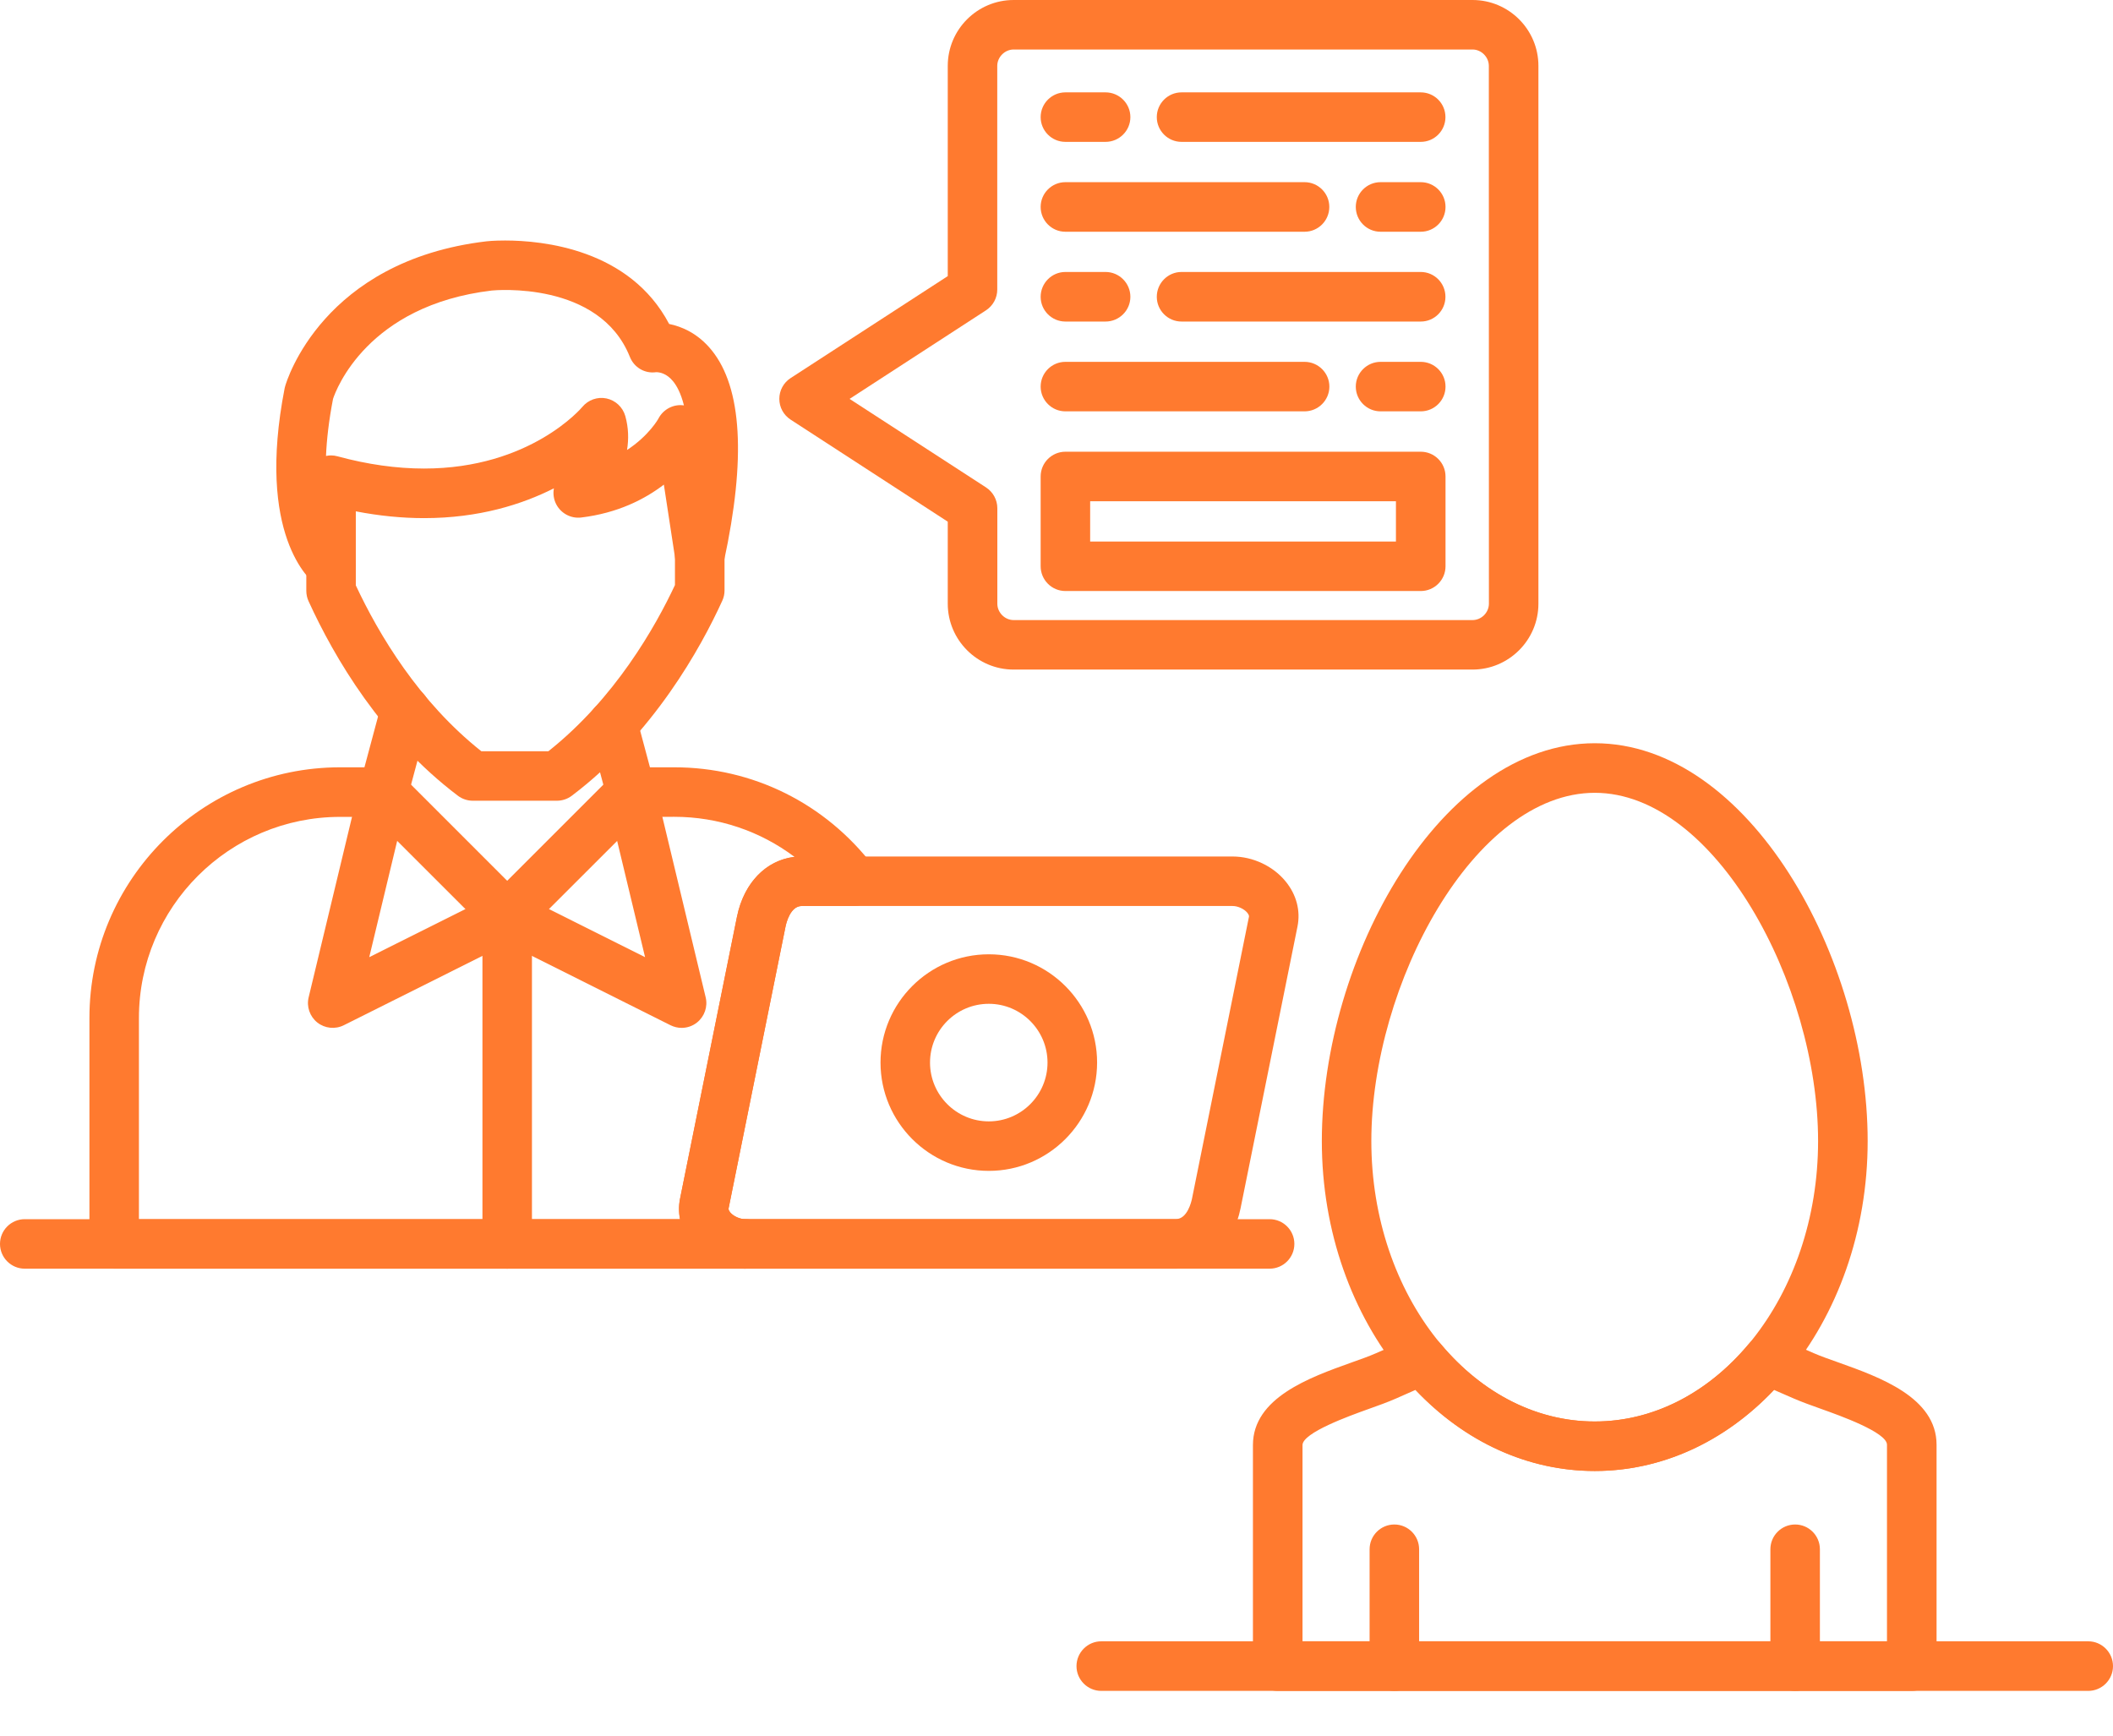
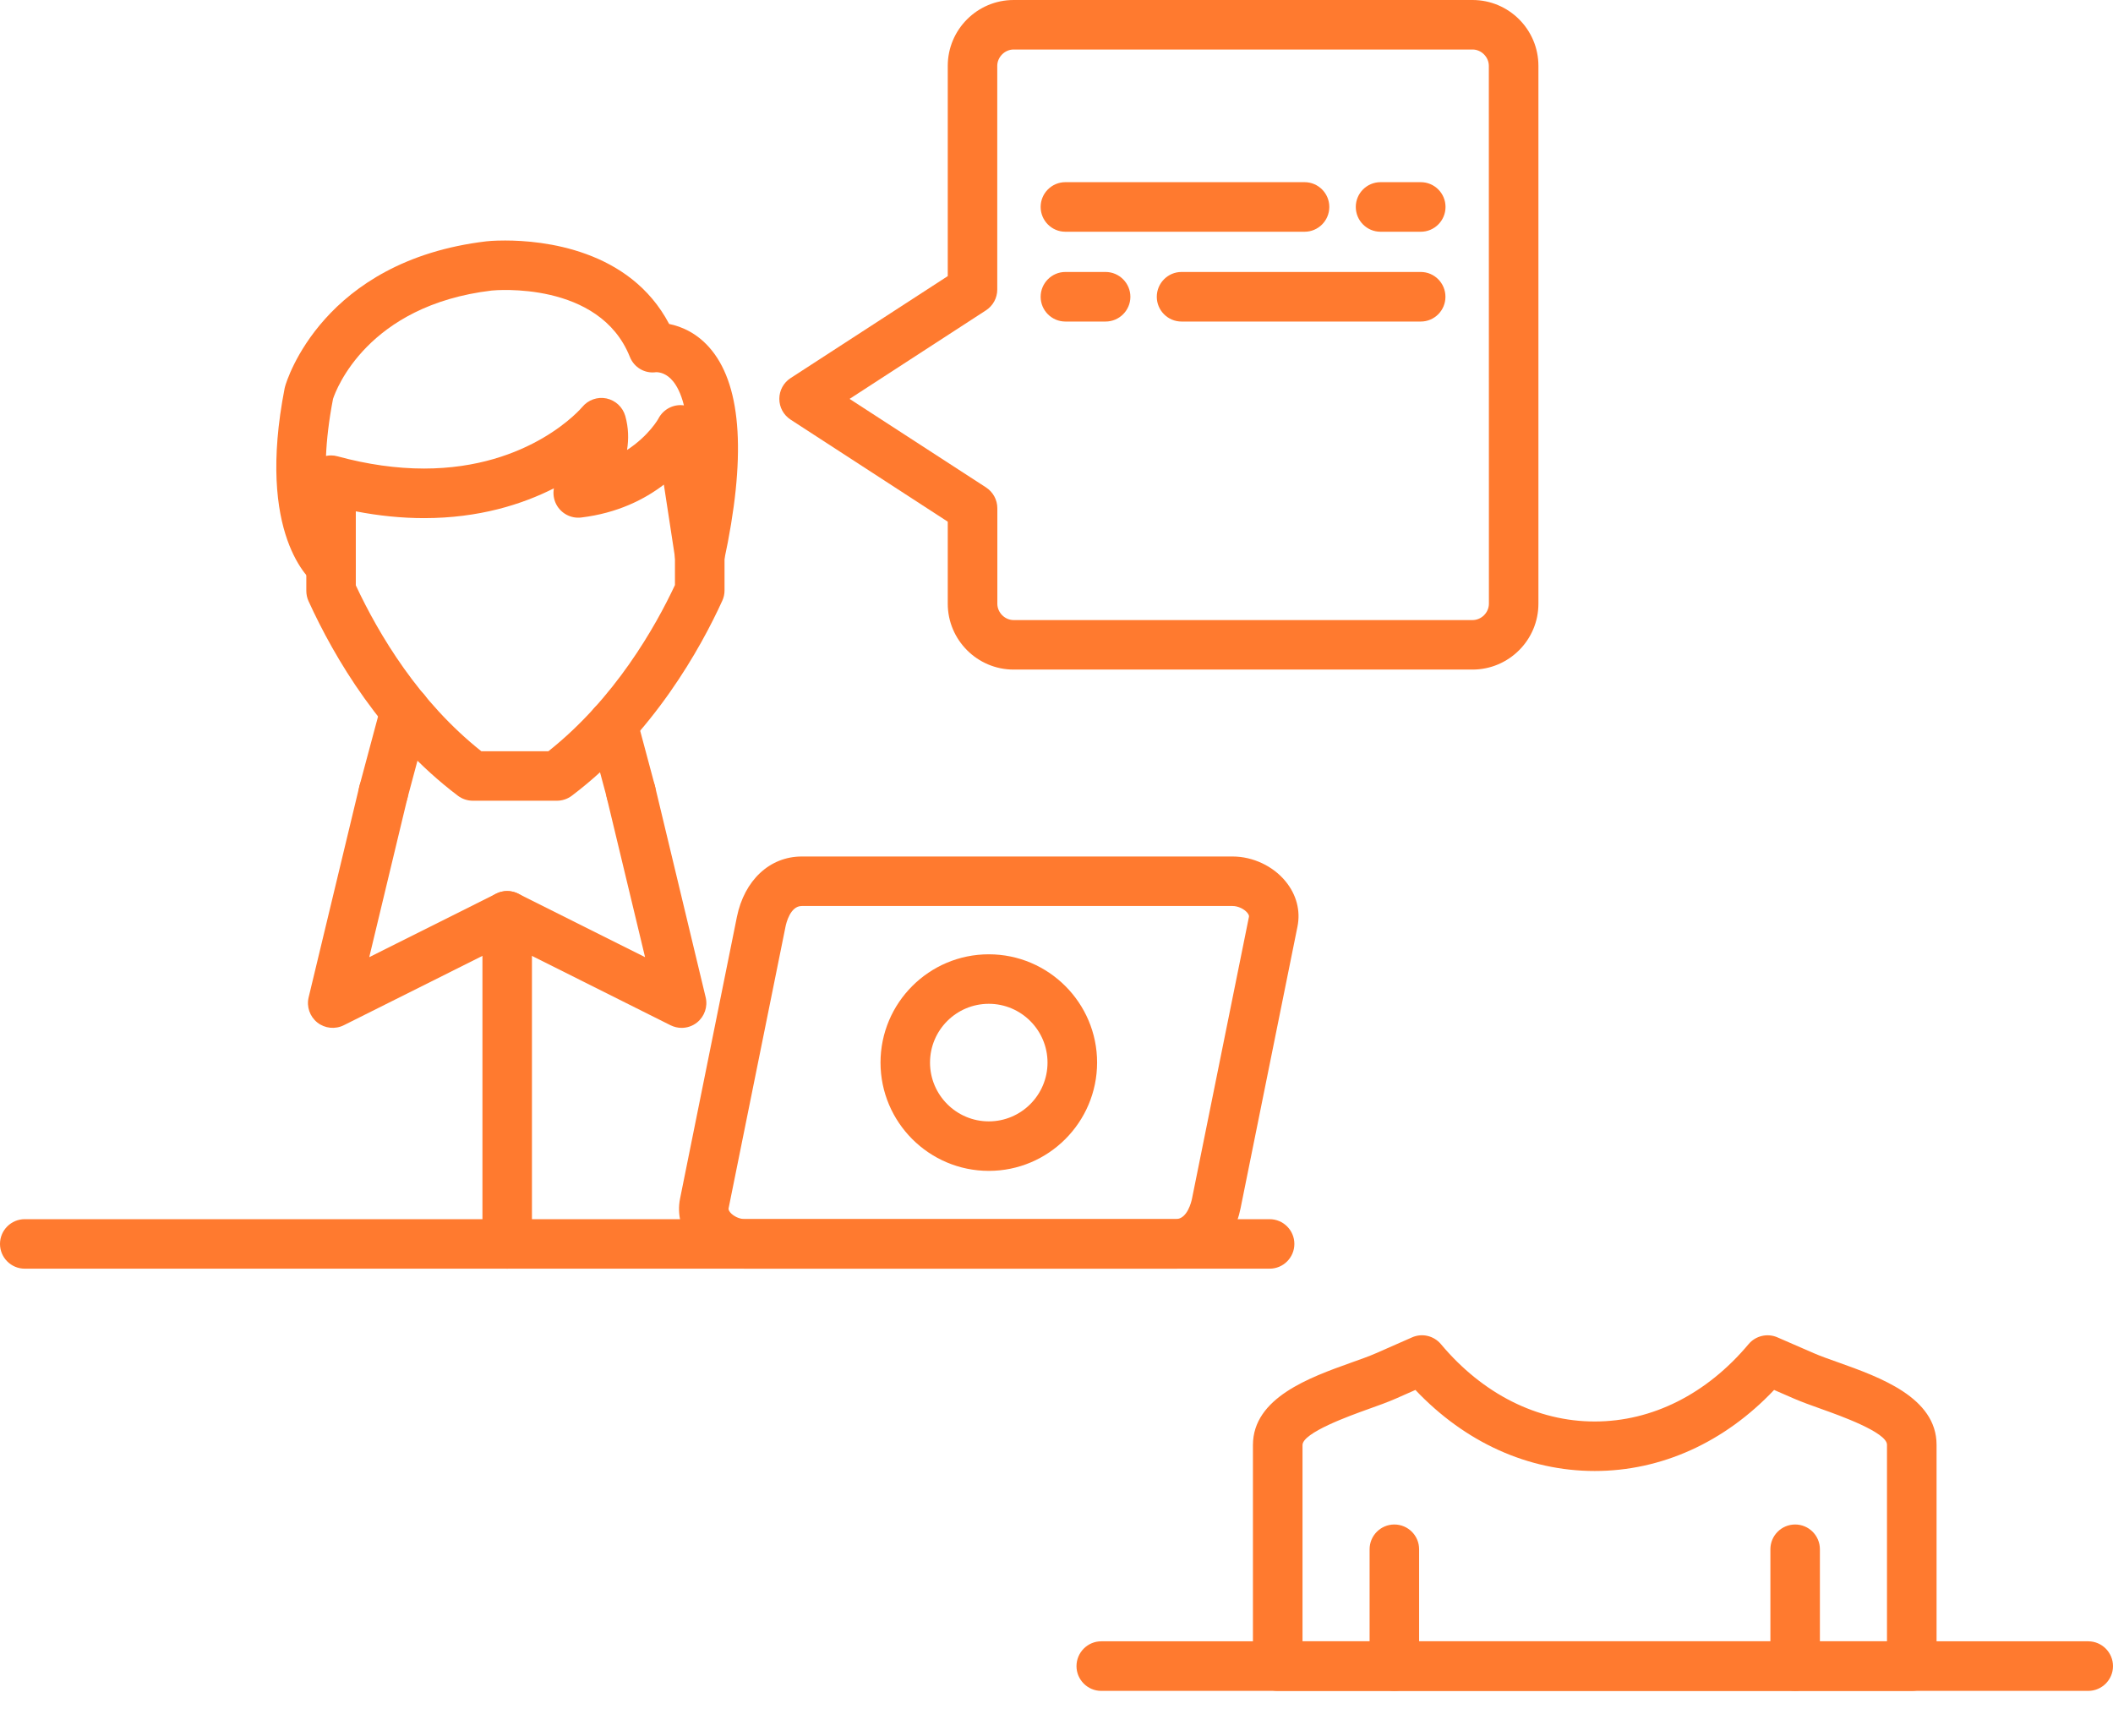
<svg xmlns="http://www.w3.org/2000/svg" width="28" height="23" viewBox="0 0 28 23" fill="none">
-   <path fill-rule="evenodd" clip-rule="evenodd" d="M9.875 16.812C9.874 16.812 9.876 16.812 9.875 16.812H1.513C1.332 16.812 1.185 16.665 1.185 16.484V13.49C1.185 11.659 2.675 10.168 4.507 10.168H5.081C5.168 10.168 5.252 10.203 5.313 10.264L6.721 11.672L8.129 10.264C8.191 10.203 8.274 10.168 8.361 10.168H8.935C9.975 10.168 10.938 10.646 11.574 11.479C11.65 11.578 11.663 11.711 11.608 11.823C11.553 11.935 11.439 12.006 11.314 12.006L10.624 12.006C10.472 12.006 10.418 12.234 10.409 12.28L9.655 16.012C9.654 16.017 9.651 16.035 9.676 16.066C9.719 16.118 9.812 16.157 9.871 16.155C10.053 16.155 10.203 16.303 10.203 16.484C10.203 16.665 10.056 16.812 9.875 16.812ZM1.841 16.156H9.011C8.993 16.066 8.993 15.974 9.012 15.882L9.766 12.15C9.856 11.701 10.15 11.399 10.528 11.355C10.073 11.013 9.519 10.824 8.935 10.824L8.497 10.825L6.953 12.368C6.825 12.497 6.617 12.497 6.489 12.368L4.945 10.825H4.507C3.037 10.825 1.841 12.02 1.841 13.49L1.841 16.156Z" fill="#FF7A2F" />
  <path fill-rule="evenodd" clip-rule="evenodd" d="M9.032 13.621C8.982 13.621 8.932 13.609 8.885 13.586L6.721 12.503L4.556 13.586C4.442 13.643 4.305 13.629 4.205 13.55C4.105 13.47 4.06 13.34 4.09 13.216L4.762 10.42C4.804 10.244 4.981 10.136 5.157 10.177C5.333 10.22 5.442 10.397 5.4 10.573L4.893 12.684L6.574 11.843C6.666 11.796 6.775 11.796 6.867 11.843L8.548 12.684L8.041 10.573C7.999 10.397 8.108 10.22 8.284 10.177C8.461 10.135 8.637 10.244 8.68 10.42L9.351 13.216C9.381 13.34 9.336 13.47 9.236 13.55C9.177 13.597 9.105 13.621 9.032 13.621Z" fill="#FF7A2F" />
  <path fill-rule="evenodd" clip-rule="evenodd" d="M5.081 10.825C5.053 10.825 5.024 10.821 4.996 10.813C4.821 10.767 4.717 10.586 4.764 10.412L5.053 9.333C5.1 9.157 5.279 9.053 5.455 9.1C5.63 9.147 5.734 9.327 5.687 9.502L5.398 10.581C5.359 10.728 5.226 10.825 5.081 10.825Z" fill="#FF7A2F" />
  <path fill-rule="evenodd" clip-rule="evenodd" d="M8.361 10.825C8.216 10.825 8.083 10.728 8.044 10.581L7.804 9.685C7.757 9.51 7.861 9.33 8.036 9.283C8.211 9.236 8.391 9.34 8.438 9.515L8.678 10.412C8.725 10.586 8.621 10.767 8.446 10.813C8.417 10.821 8.389 10.825 8.361 10.825Z" fill="#FF7A2F" />
  <path fill-rule="evenodd" clip-rule="evenodd" d="M7.379 10.611H6.266C6.195 10.611 6.125 10.588 6.068 10.545C5.057 9.781 4.433 8.721 4.088 7.965C4.069 7.923 4.059 7.876 4.059 7.829V7.489C4.059 7.308 4.206 7.161 4.387 7.161C4.568 7.161 4.715 7.308 4.715 7.489V7.757C5.023 8.415 5.553 9.3 6.378 9.955H7.267C8.147 9.257 8.685 8.306 8.944 7.753V7.366C8.944 7.185 9.091 7.038 9.273 7.038C9.454 7.038 9.601 7.185 9.601 7.366V7.825C9.601 7.872 9.591 7.918 9.571 7.961C9.291 8.576 8.658 9.728 7.577 10.545C7.52 10.588 7.45 10.611 7.379 10.611Z" fill="#FF7A2F" />
  <path fill-rule="evenodd" clip-rule="evenodd" d="M4.387 7.819C4.317 7.819 4.248 7.797 4.19 7.753C4.107 7.691 3.392 7.09 3.772 5.144C3.774 5.135 3.776 5.125 3.779 5.117C3.798 5.049 4.276 3.456 6.445 3.198C6.449 3.197 6.542 3.187 6.694 3.187C7.188 3.187 8.344 3.299 8.867 4.293C9.028 4.326 9.247 4.413 9.432 4.643C9.832 5.139 9.887 6.078 9.594 7.435C9.56 7.59 9.426 7.699 9.263 7.694C9.105 7.69 8.972 7.572 8.949 7.416L8.797 6.422C8.542 6.617 8.183 6.8 7.701 6.858C7.563 6.874 7.431 6.802 7.369 6.679C7.336 6.613 7.327 6.54 7.34 6.471C6.919 6.684 6.347 6.866 5.62 6.866C5.327 6.866 5.024 6.836 4.715 6.776V7.491C4.715 7.615 4.645 7.728 4.534 7.784C4.487 7.807 4.437 7.819 4.387 7.819ZM4.387 6.035C4.416 6.035 4.445 6.039 4.473 6.047C4.87 6.155 5.255 6.209 5.619 6.209C7.029 6.209 7.709 5.402 7.716 5.393C7.794 5.299 7.917 5.255 8.037 5.28C8.157 5.306 8.252 5.395 8.286 5.513C8.33 5.67 8.332 5.822 8.309 5.963C8.599 5.774 8.725 5.549 8.726 5.545C8.791 5.422 8.926 5.352 9.063 5.372C9.021 5.204 8.964 5.108 8.921 5.055C8.835 4.948 8.742 4.932 8.695 4.932C8.545 4.954 8.402 4.87 8.346 4.728C7.942 3.718 6.553 3.846 6.517 3.85C4.867 4.046 4.452 5.167 4.413 5.286C4.357 5.576 4.329 5.827 4.32 6.042C4.342 6.037 4.365 6.035 4.387 6.035Z" fill="#FF7A2F" />
  <path fill-rule="evenodd" clip-rule="evenodd" d="M18.477 22.407C18.296 22.407 18.149 22.259 18.149 22.079V20.53C18.149 20.349 18.296 20.202 18.477 20.202C18.658 20.202 18.805 20.349 18.805 20.53V22.079C18.805 22.259 18.658 22.407 18.477 22.407Z" fill="#FF7A2F" />
  <path fill-rule="evenodd" clip-rule="evenodd" d="M23.788 22.407C23.607 22.407 23.46 22.259 23.46 22.079V20.53C23.46 20.349 23.607 20.202 23.788 20.202C23.969 20.202 24.116 20.349 24.116 20.53V22.079C24.116 22.259 23.969 22.407 23.788 22.407Z" fill="#FF7A2F" />
  <path fill-rule="evenodd" clip-rule="evenodd" d="M25.333 22.407H16.931C16.75 22.407 16.603 22.26 16.603 22.079V19.15C16.603 18.523 17.354 18.254 17.902 18.058C18.026 18.014 18.142 17.973 18.235 17.932L18.71 17.723C18.843 17.663 19 17.7 19.094 17.812C19.648 18.473 20.371 18.837 21.132 18.837C21.894 18.837 22.617 18.473 23.171 17.812C23.264 17.701 23.421 17.664 23.553 17.722L24.033 17.931C24.125 17.971 24.238 18.011 24.36 18.054C24.909 18.25 25.662 18.518 25.662 19.146V22.078C25.662 22.26 25.515 22.407 25.333 22.407ZM17.26 21.75H25.005V19.145C25.005 18.981 24.376 18.757 24.14 18.673C24.002 18.624 23.875 18.578 23.771 18.533L23.509 18.419C22.851 19.114 22.015 19.493 21.132 19.493C20.25 19.493 19.414 19.114 18.756 18.419L18.5 18.532C18.394 18.579 18.264 18.626 18.123 18.676C17.887 18.761 17.26 18.985 17.26 19.15L17.26 21.75Z" fill="#FF7A2F" />
-   <path fill-rule="evenodd" clip-rule="evenodd" d="M21.133 19.493C19.138 19.493 17.516 17.532 17.516 15.121C17.516 12.683 19.096 9.849 21.133 9.849C23.169 9.849 24.749 12.683 24.749 15.121C24.749 17.532 23.127 19.493 21.133 19.493ZM21.133 10.506C19.538 10.506 18.172 13.043 18.172 15.121C18.172 17.17 19.5 18.837 21.133 18.837C22.765 18.837 24.092 17.17 24.092 15.121C24.092 13.043 22.727 10.506 21.133 10.506Z" fill="#FF7A2F" />
  <path fill-rule="evenodd" clip-rule="evenodd" d="M6.721 16.812C6.54 16.812 6.393 16.665 6.393 16.484V12.136C6.393 11.955 6.54 11.808 6.721 11.808C6.902 11.808 7.049 11.955 7.049 12.136V16.484C7.049 16.665 6.902 16.812 6.721 16.812Z" fill="#FF7A2F" />
  <path fill-rule="evenodd" clip-rule="evenodd" d="M15.581 16.812H9.87C9.604 16.812 9.335 16.685 9.168 16.482C9.025 16.306 8.969 16.093 9.012 15.882L9.765 12.15C9.864 11.664 10.201 11.35 10.624 11.35L16.334 11.35C16.601 11.35 16.87 11.476 17.036 11.68C17.18 11.856 17.236 12.069 17.193 12.28L16.439 16.012C16.341 16.498 16.004 16.812 15.581 16.812ZM10.624 12.006C10.472 12.006 10.418 12.234 10.409 12.28L9.655 16.011C9.654 16.017 9.65 16.034 9.676 16.066C9.719 16.118 9.8 16.155 9.87 16.155L15.581 16.155C15.733 16.155 15.787 15.927 15.796 15.882L16.55 12.15C16.551 12.145 16.555 12.127 16.529 12.096C16.486 12.044 16.404 12.006 16.334 12.006L10.624 12.006Z" fill="#FF7A2F" />
  <path fill-rule="evenodd" clip-rule="evenodd" d="M13.103 15.516C12.312 15.516 11.668 14.872 11.668 14.081C11.668 13.29 12.311 12.646 13.103 12.646C13.894 12.646 14.538 13.29 14.538 14.081C14.537 14.872 13.894 15.516 13.103 15.516ZM13.103 13.302C12.673 13.302 12.324 13.651 12.324 14.081C12.324 14.51 12.673 14.86 13.103 14.86C13.532 14.86 13.881 14.51 13.881 14.081C13.881 13.652 13.532 13.302 13.103 13.302Z" fill="#FF7A2F" />
  <path fill-rule="evenodd" clip-rule="evenodd" d="M19.512 8.873H13.432C12.951 8.873 12.559 8.481 12.559 8L12.559 6.913L10.477 5.561C10.383 5.5 10.327 5.397 10.327 5.286C10.327 5.174 10.383 5.071 10.477 5.01L12.559 3.659V0.873C12.559 0.392 12.95 6.47854e-05 13.432 6.47854e-05L19.513 0C19.994 0 20.386 0.391 20.386 0.873V8C20.386 8.481 19.994 8.873 19.512 8.873ZM11.258 5.286L13.066 6.459C13.159 6.52 13.216 6.623 13.216 6.735V8C13.216 8.117 13.315 8.217 13.432 8.217H19.513C19.631 8.217 19.73 8.117 19.73 8L19.729 0.873C19.729 0.756 19.63 0.656 19.513 0.656L13.432 0.656C13.315 0.656 13.215 0.756 13.215 0.873V3.837C13.215 3.948 13.159 4.051 13.066 4.112L11.258 5.286Z" fill="#FF7A2F" />
-   <path fill-rule="evenodd" clip-rule="evenodd" d="M18.827 1.88H15.657C15.476 1.88 15.329 1.733 15.329 1.552C15.329 1.371 15.476 1.224 15.657 1.224H18.826C19.008 1.224 19.154 1.371 19.154 1.552C19.154 1.733 19.008 1.88 18.827 1.88ZM14.65 1.88H14.118C13.937 1.88 13.79 1.733 13.79 1.552C13.79 1.371 13.937 1.224 14.118 1.224H14.65C14.831 1.224 14.979 1.371 14.979 1.552C14.979 1.733 14.831 1.88 14.65 1.88Z" fill="#FF7A2F" />
  <path fill-rule="evenodd" clip-rule="evenodd" d="M18.827 3.071H18.294C18.113 3.071 17.966 2.924 17.966 2.742C17.966 2.561 18.113 2.414 18.294 2.414H18.827C19.008 2.414 19.155 2.561 19.155 2.742C19.155 2.924 19.008 3.071 18.827 3.071ZM17.287 3.071H14.118C13.937 3.071 13.79 2.924 13.79 2.742C13.79 2.561 13.937 2.414 14.118 2.414H17.287C17.468 2.414 17.615 2.561 17.615 2.742C17.615 2.924 17.468 3.071 17.287 3.071Z" fill="#FF7A2F" />
  <path fill-rule="evenodd" clip-rule="evenodd" d="M18.827 4.261H15.657C15.476 4.261 15.329 4.114 15.329 3.933C15.329 3.752 15.476 3.604 15.657 3.604H18.826C19.008 3.604 19.154 3.752 19.154 3.933C19.154 4.114 19.008 4.261 18.827 4.261ZM14.65 4.261H14.118C13.937 4.261 13.79 4.114 13.79 3.933C13.79 3.752 13.937 3.604 14.118 3.604H14.65C14.831 3.604 14.979 3.752 14.979 3.933C14.979 4.114 14.831 4.261 14.65 4.261Z" fill="#FF7A2F" />
-   <path fill-rule="evenodd" clip-rule="evenodd" d="M18.827 5.451H18.294C18.113 5.451 17.966 5.304 17.966 5.123C17.966 4.942 18.114 4.795 18.294 4.795H18.827C19.008 4.795 19.155 4.942 19.155 5.123C19.155 5.304 19.008 5.451 18.827 5.451ZM17.287 5.451H14.118C13.937 5.451 13.79 5.304 13.79 5.123C13.79 4.942 13.937 4.795 14.118 4.795H17.287C17.468 4.795 17.616 4.942 17.616 5.123C17.616 5.304 17.468 5.451 17.287 5.451Z" fill="#FF7A2F" />
-   <path fill-rule="evenodd" clip-rule="evenodd" d="M18.827 7.832H14.118C13.937 7.832 13.79 7.685 13.79 7.504V6.314C13.79 6.133 13.937 5.986 14.118 5.986H18.827C19.008 5.986 19.155 6.133 19.155 6.314V7.504C19.155 7.685 19.008 7.832 18.827 7.832ZM14.446 7.176H18.498V6.642H14.446V7.176Z" fill="#FF7A2F" />
  <path fill-rule="evenodd" clip-rule="evenodd" d="M16.824 16.812H0.328C0.147 16.812 0 16.665 0 16.484C0 16.303 0.147 16.156 0.328 16.156H16.824C17.005 16.156 17.152 16.303 17.152 16.484C17.152 16.665 17.005 16.812 16.824 16.812Z" fill="#FF7A2F" />
  <path fill-rule="evenodd" clip-rule="evenodd" d="M27.672 22.407H14.593C14.412 22.407 14.265 22.259 14.265 22.079C14.265 21.898 14.412 21.75 14.593 21.75H27.672C27.853 21.75 28 21.898 28 22.079C28 22.259 27.853 22.407 27.672 22.407Z" fill="#FF7A2F" />
</svg>